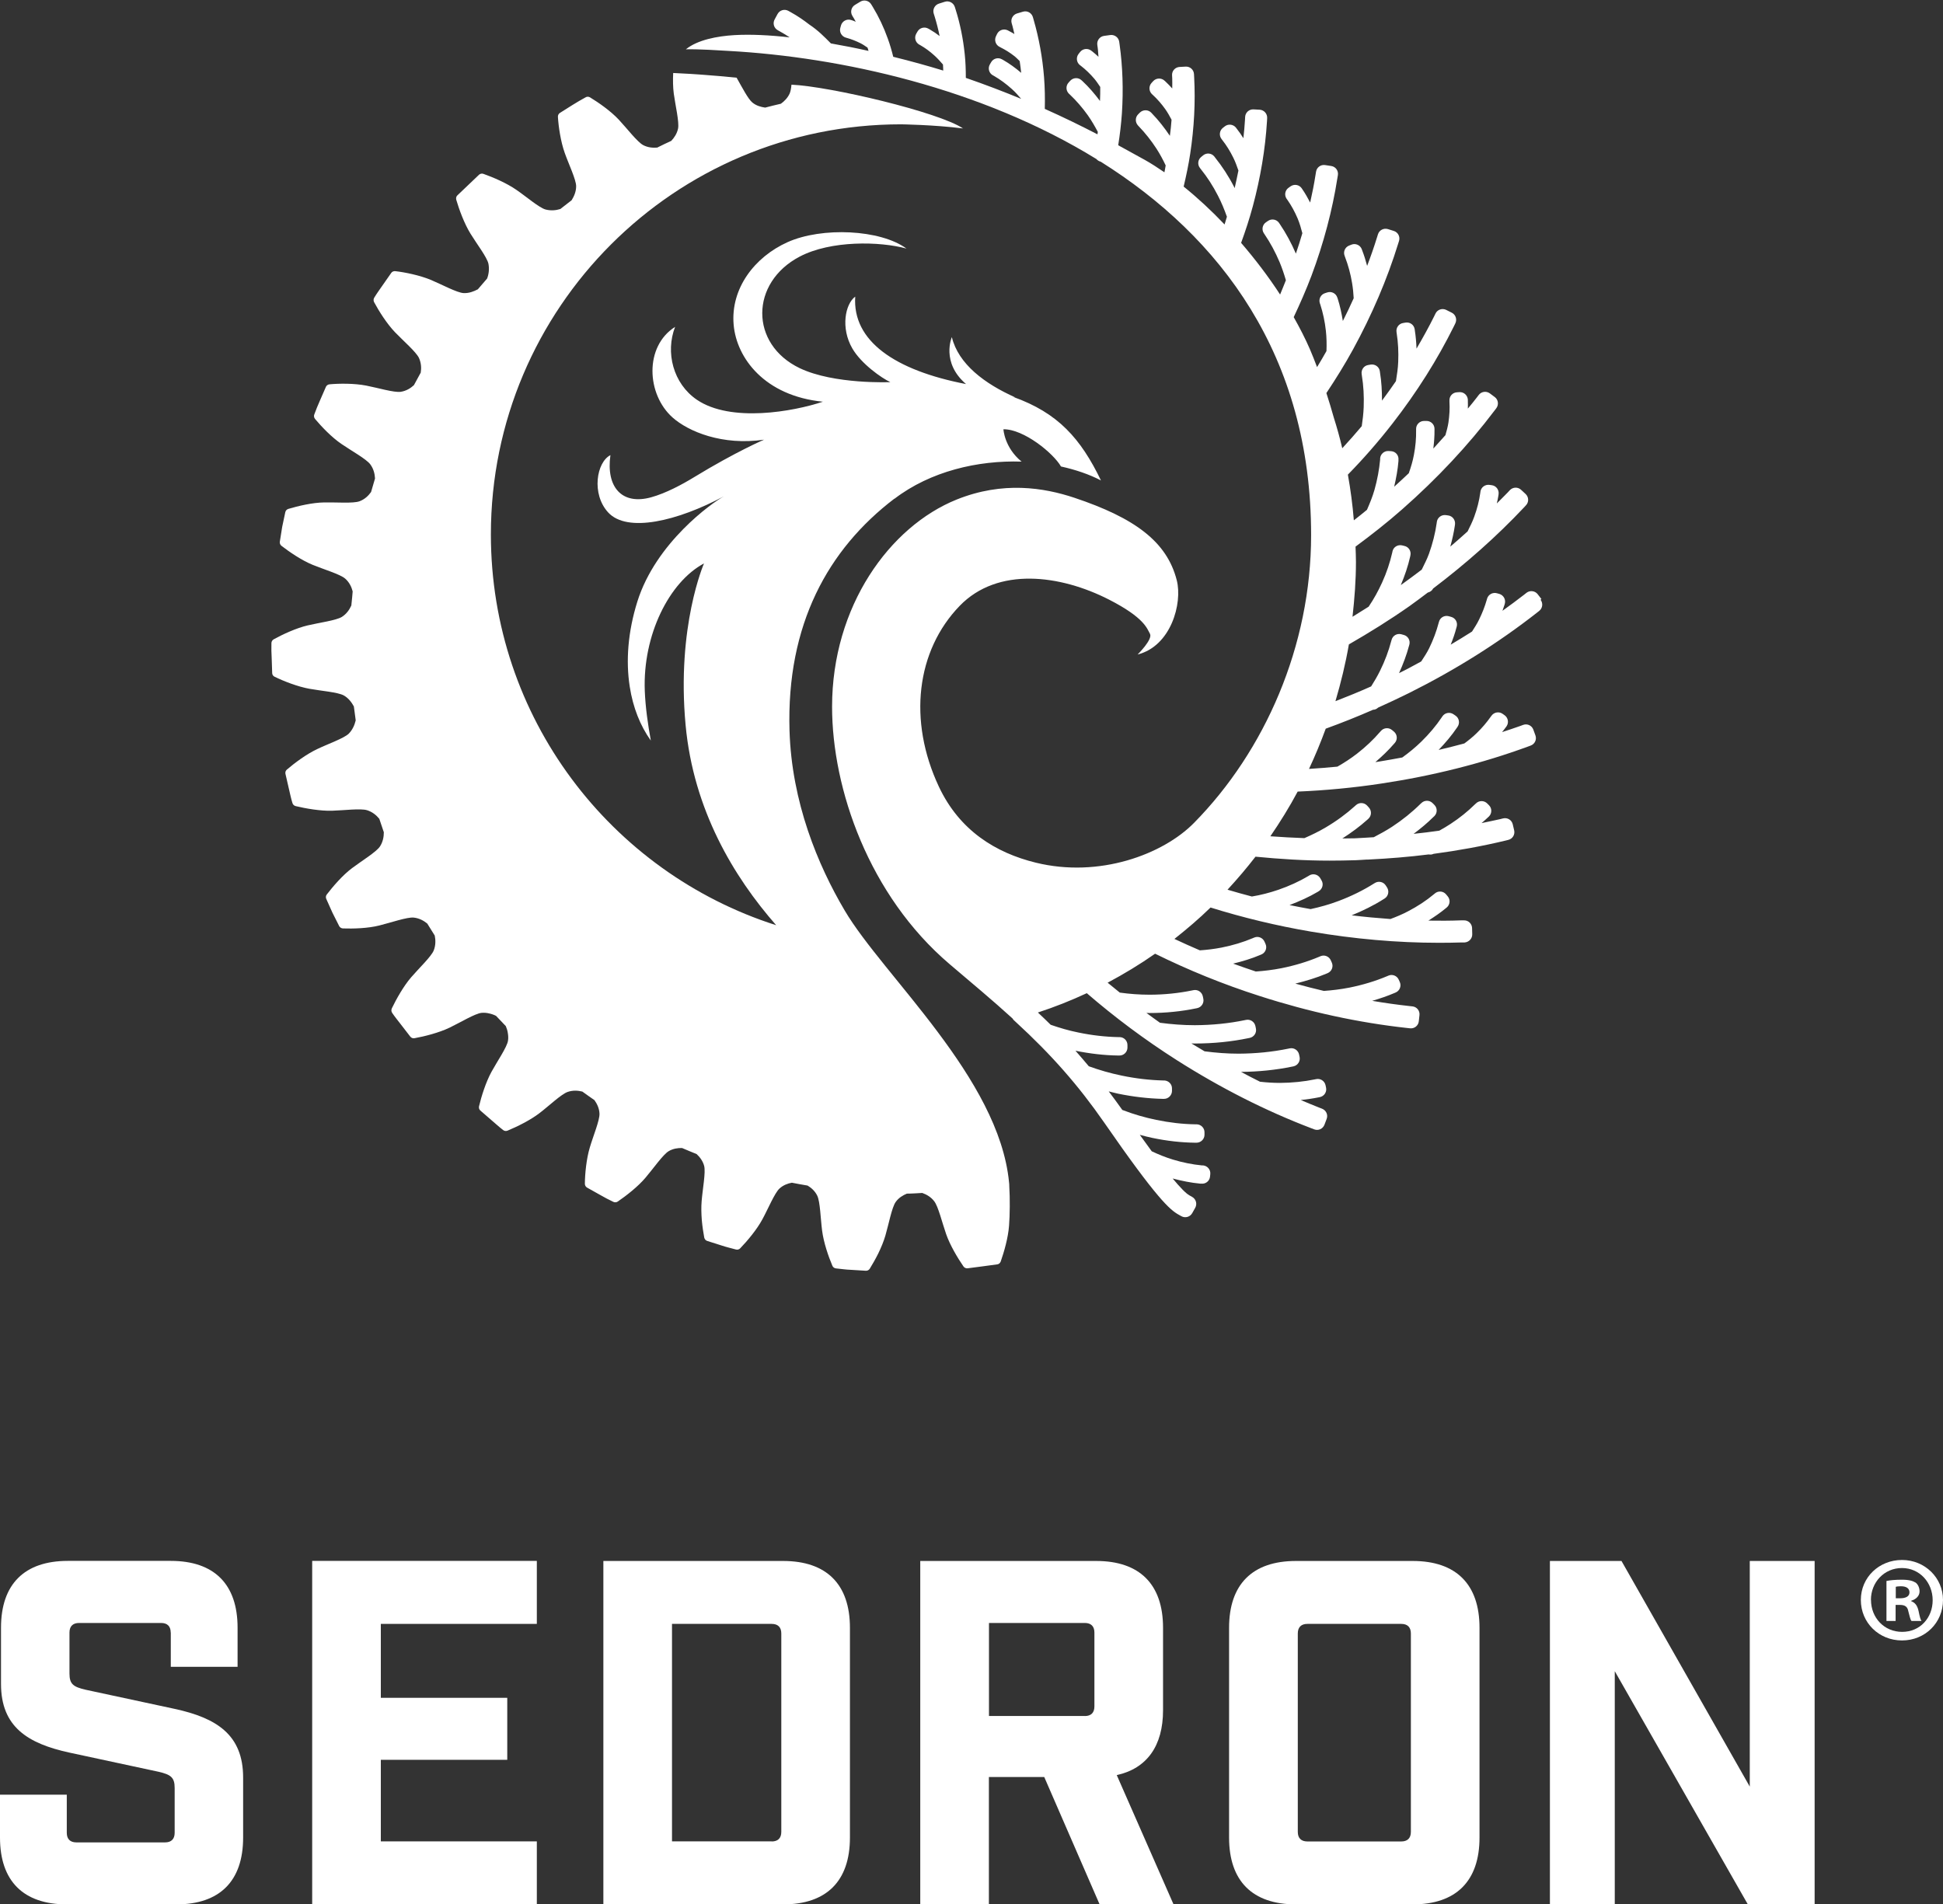
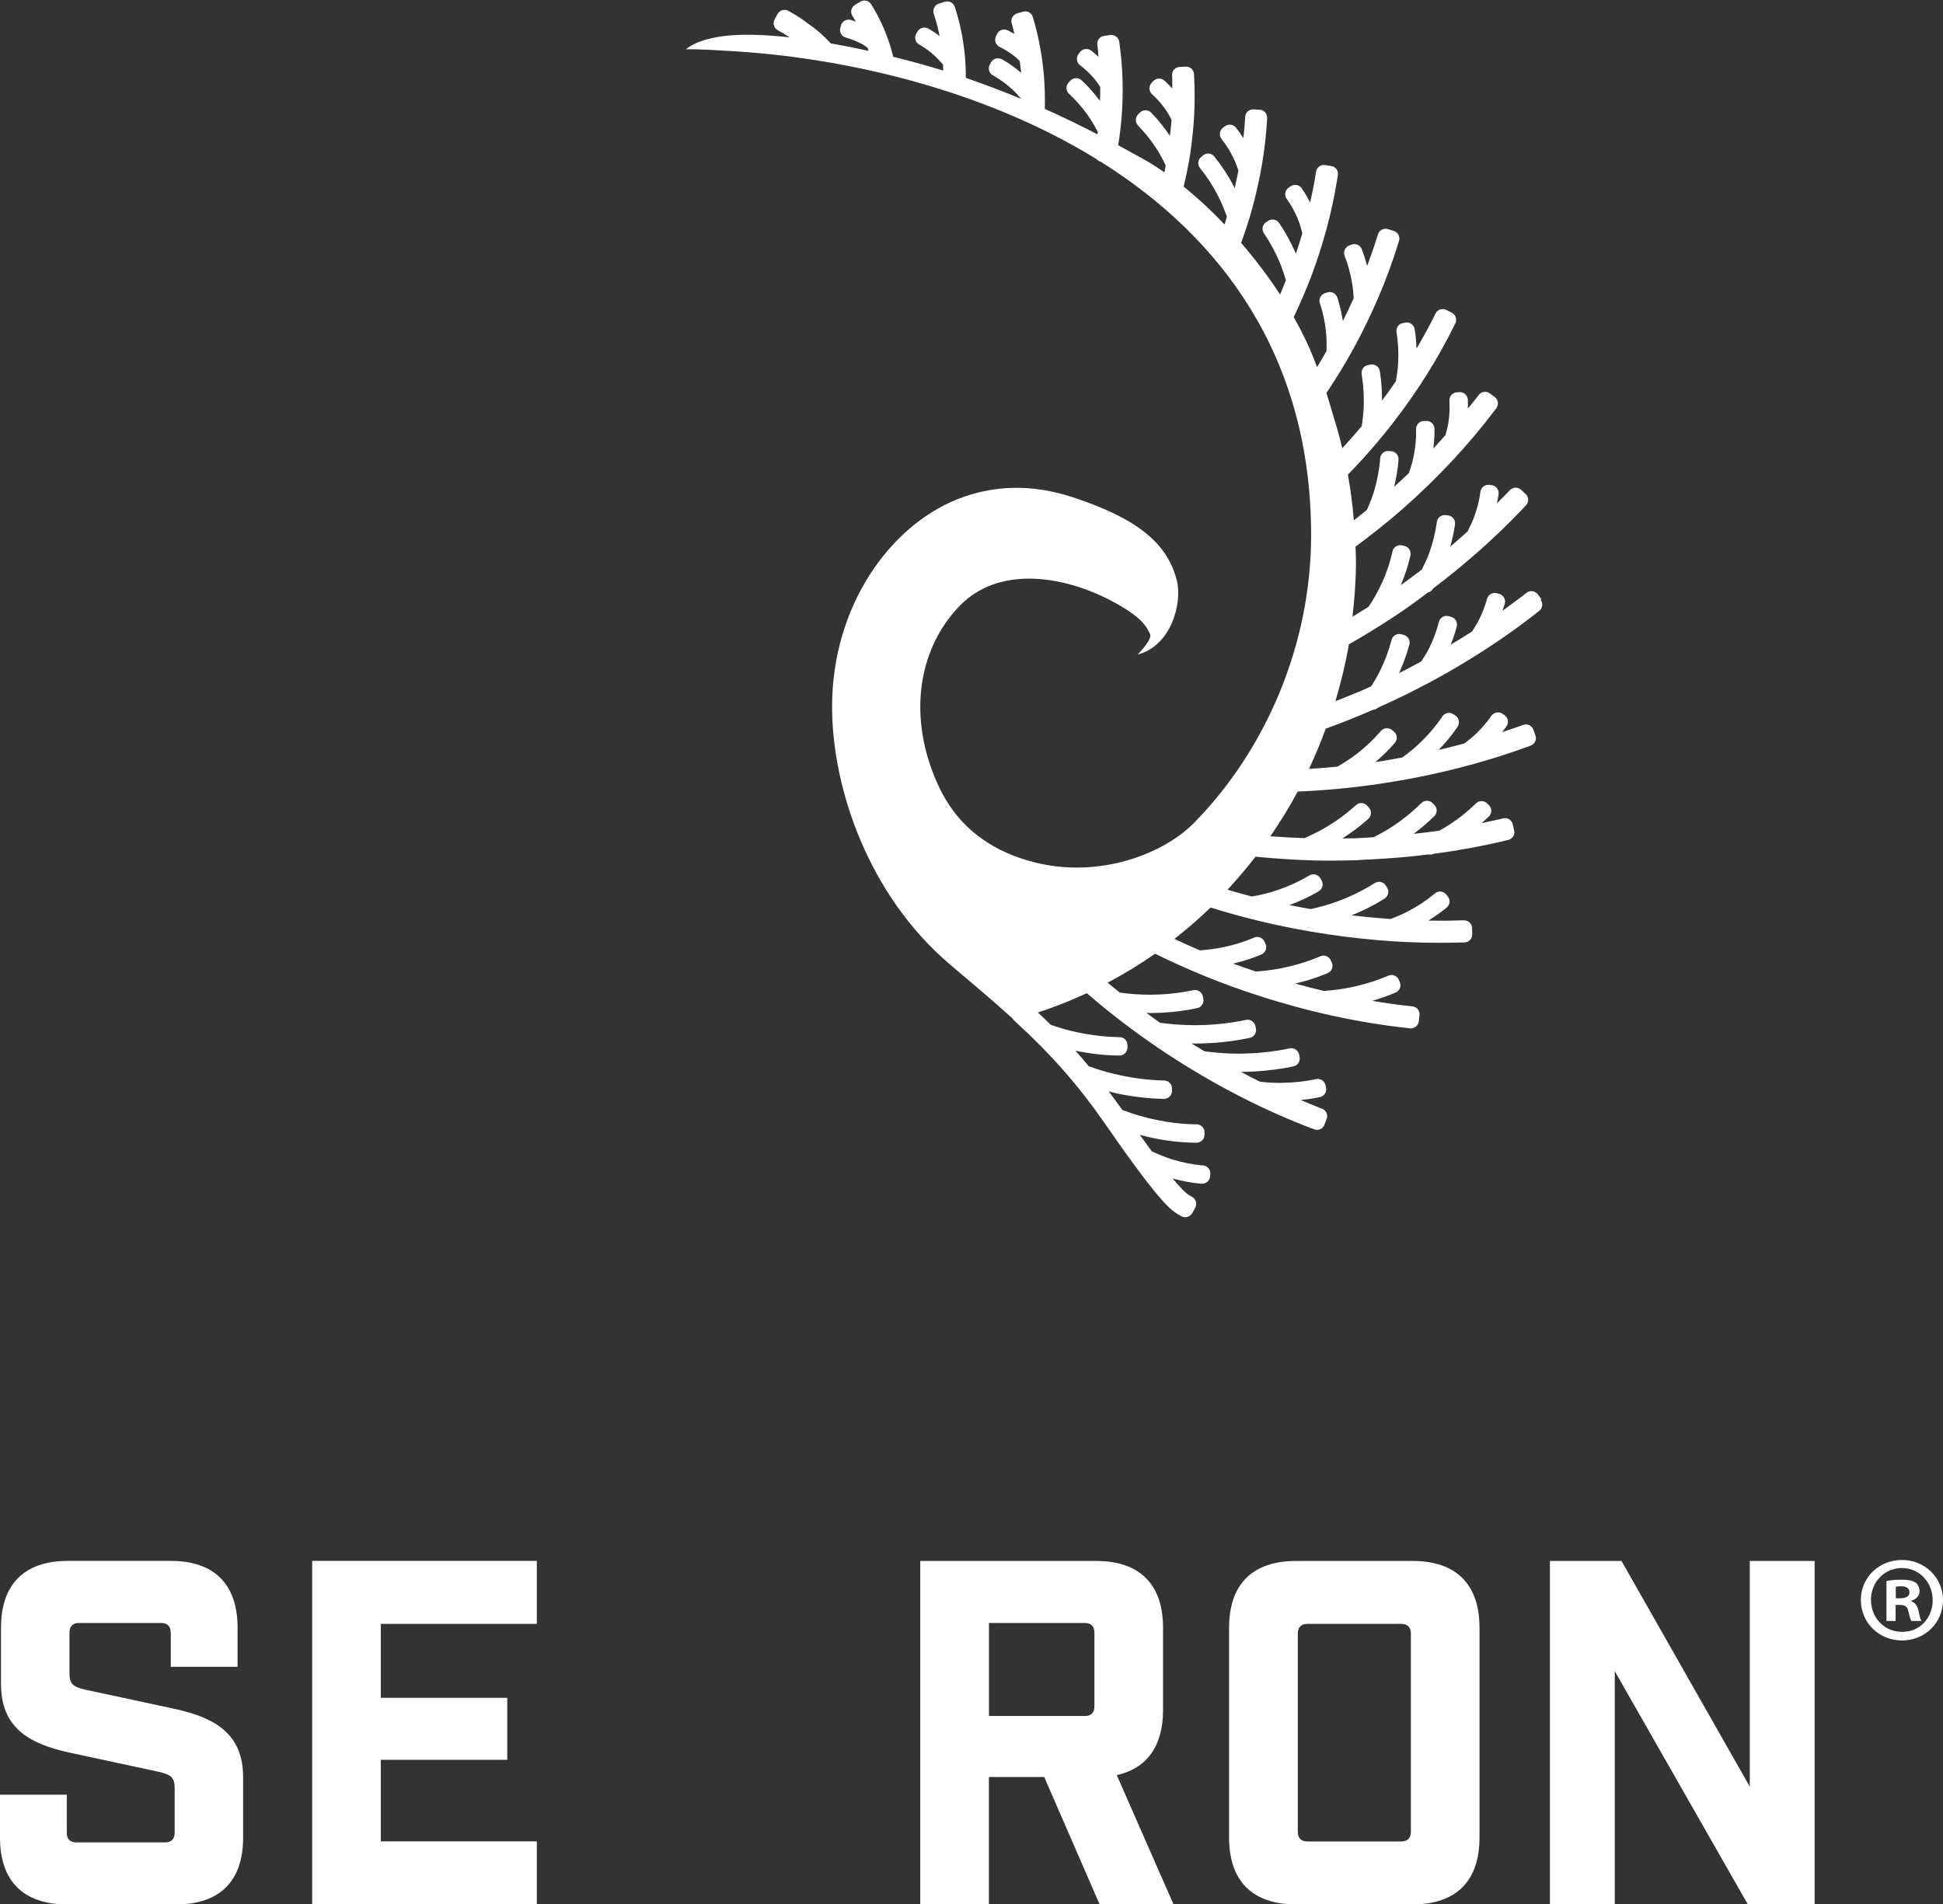
<svg xmlns="http://www.w3.org/2000/svg" id="Layer_2" data-name="Layer 2" viewBox="0 0 231.28 226.7">
  <rect x="0" y="0" width="231.28" height="226.7" fill="#333333" stroke="none" />
  <defs>
    <style>
      .cls-1 {
        fill: #fff;
      }
    </style>
  </defs>
  <g id="Layer_1-2" data-name="Layer 1">
    <g>
      <g>
        <path class="cls-1" d="M20.32,194.34c0-.74-.4-1.14-1.14-1.14h-9.77c-.74,0-1.14.4-1.14,1.14v4.88c0,1.25.45,1.59,1.93,1.93l10.56,2.27c5,1.08,8.18,3.07,8.18,8.18v7.15c0,5.17-2.78,7.95-7.95,7.95H7.95c-5.17,0-7.95-2.78-7.95-7.95v-5.11h7.95v4.54c0,.74.4,1.14,1.14,1.14h10.56c.74,0,1.14-.4,1.14-1.14v-5.34c0-1.25-.45-1.59-1.93-1.93l-10.56-2.27c-5-1.08-8.18-3.07-8.18-8.18v-6.7c0-5.17,2.78-7.95,7.95-7.95h12.26c5.17,0,7.95,2.78,7.95,7.95v4.66h-7.95v-4.09Z" />
        <path class="cls-1" d="M63.9,185.82v7.49h-18.57v8.8h15.05v7.38h-15.05v9.71h18.57v7.49h-26.74v-40.88h26.74Z" />
-         <path class="cls-1" d="M93.22,185.82c5.17,0,7.95,2.78,7.95,7.95v24.98c0,5.17-2.78,7.95-7.95,7.95h-21.4v-40.88h21.4ZM91.86,219.21c.74,0,1.14-.4,1.14-1.14v-23.62c0-.74-.4-1.14-1.14-1.14h-11.87v25.89h11.87Z" />
        <path class="cls-1" d="M130.89,226.7l-6.59-15.16h-6.59v15.16h-8.17v-40.88h20.95c5.17,0,7.95,2.78,7.95,7.95v9.82c0,4.26-1.93,6.93-5.51,7.72l6.76,15.39h-8.8ZM129.13,204.28c.74,0,1.14-.4,1.14-1.14v-8.8c0-.74-.4-1.14-1.14-1.14h-11.41v11.07h11.41Z" />
        <path class="cls-1" d="M154.25,226.7c-5.17,0-7.95-2.78-7.95-7.95v-24.98c0-5.17,2.78-7.95,7.95-7.95h13.91c5.17,0,7.95,2.78,7.95,7.95v24.98c0,5.17-2.78,7.95-7.95,7.95h-13.91ZM154.48,218.07c0,.74.4,1.14,1.14,1.14h11.18c.74,0,1.14-.4,1.14-1.14v-23.62c0-.74-.4-1.14-1.14-1.14h-11.18c-.74,0-1.14.4-1.14,1.14v23.62Z" />
        <path class="cls-1" d="M216,185.82v40.88h-7.95l-15.84-27.76v27.76h-7.72v-40.88h8.52l15.27,26.86v-26.86h7.72Z" />
      </g>
      <g>
-         <path class="cls-1" d="M44.65,56.95l.04-.09c.02-.05.03-.11.05-.16-.03.08-.06.16-.08.24Z" />
-         <path class="cls-1" d="M106.49,59.36c4.26-3.25,9.88-4.58,15.11-4.41-2.05-1.67-2.16-3.85-2.16-3.85,2.42-.03,5.95,2.85,6.85,4.43,1.73.38,3.35.93,4.76,1.66-2.41-4.98-5.1-8.04-10.47-9.95l.28.07c-3.68-1.64-6.78-3.98-7.56-7.18,0,0-1.32,3.01,1.69,5.59-8.51-1.64-13.54-5.15-13.19-10.41-1.2.88-1.75,3.74-.35,6.16,1.06,1.84,3.51,3.55,4.53,4.02,0,0-6.69.29-10.78-1.66-5.98-2.86-5.93-10.19,0-13.29,3.71-1.94,9.53-1.82,12.7-.95-3.1-2.28-10.07-2.6-14.16-.76-3.92,1.76-6.8,5.52-6.41,9.85.35,3.95,3.69,8.45,10.62,9.14-3.5,1.17-10.96,2.52-15.01-.24-2.81-1.92-3.76-5.63-2.58-8.67-3.69,2.34-3.4,8.05-.29,10.8,1.87,1.66,5.92,3.36,10.88,2.63,0,0-3.37,1.44-8.29,4.44-1.47.9-3.41,1.94-5.16,2.42-3.48.96-5.38-1.22-4.84-5.02-1.65.83-2.29,4.62-.27,6.82,2.26,2.46,8.23,1.05,13.8-1.93-1.42.76-8.12,5.52-10.32,12.53-1.13,3.6-1.39,7.08-.91,10.14.38,2.47,1.25,4.66,2.51,6.42-.35-1.93-.64-3.94-.72-5.91-.26-6.67,2.92-12.98,7.05-15.18,0,0-3.29,7.48-2.19,19.26.94,10.08,5.72,18.04,10.78,23.81-19.7-6.29-33.96-24.74-33.96-46.52,0-26.96,21.86-48.82,48.82-48.82,0,0,3.91.05,7.38.49-2.87-1.94-15.79-5-20.42-5.21-.04.44-.11.81-.21,1.04-.24.53-.63.93-1.05,1.23-.63.14-1.25.3-1.87.46-.52-.08-1.06-.22-1.53-.61-.51-.42-1.22-1.81-1.87-2.95-2.76-.28-5.32-.46-7.55-.56-.04.82-.03,1.69.07,2.45.18,1.36.67,3.4.51,4.17-.13.6-.45,1.08-.81,1.46-.56.26-1.12.52-1.67.8-.53.04-1.1,0-1.66-.29-.7-.36-1.97-2.03-2.91-3.03-.96-1.03-2.41-2.04-3.43-2.66-.17-.1-.37-.1-.53,0-.52.29-1.04.58-1.54.9l-1.51.95c-.16.1-.25.28-.24.47.07,1.17.33,2.95.81,4.29.46,1.31,1.36,3.18,1.36,3.97,0,.65-.25,1.2-.54,1.67.12-.09-.78.6-1.34,1.04-.53.17-1.14.22-1.76.06-.75-.2-2.32-1.55-3.46-2.33-1.16-.81-2.8-1.51-3.93-1.91-.18-.07-.39-.03-.53.1l-1.29,1.23-1.29,1.23c-.14.13-.18.33-.13.52.34,1.16.95,2.83,1.69,4.03.72,1.18,1.98,2.82,2.14,3.59.12.62.04,1.25-.16,1.76l-1.1,1.28c-.5.26-1.05.48-1.7.45-.78-.04-2.61-1.03-3.89-1.57-1.3-.54-3.07-.91-4.24-1.04-.19-.02-.38.06-.48.21l-1.02,1.46c-.34.49-.69.97-1,1.48-.1.16-.11.36-.02.54.57,1.06,1.51,2.56,2.49,3.58.96,1,2.51,2.34,2.85,3.06.27.6.3,1.21.21,1.75l-.81,1.49c-.4.37-.92.69-1.56.79-.78.12-2.77-.48-4.13-.74-1.4-.27-3.19-.26-4.36-.15-.19.02-.36.14-.43.31l-.71,1.63c-.12.27-.24.54-.35.82l-.32.83c-.07.18-.03.38.09.53.77.92,1.99,2.2,3.16,2.99,1.13.78,2.95,1.78,3.42,2.42.39.53.53,1.12.56,1.68l-.47,1.61c-.32.45-.76.87-1.37,1.1-.74.28-2.81.11-4.2.14-1.44.02-3.13.43-4.28.77-.19.06-.32.21-.36.39l-.37,1.75-.28,1.76c-.03.18.04.38.2.5.95.73,2.39,1.72,3.71,2.26,1.29.53,3.28,1.12,3.87,1.64.49.43.75.98.89,1.52,0,0-.11,1.34-.16,1.68-.23.51-.58,1.01-1.13,1.36-.68.42-2.73.69-4.07,1.01-1.37.32-2.98,1.07-4.03,1.65-.17.09-.28.27-.28.46-.02.59,0,1.19.03,1.78l.06,1.78c0,.19.11.36.29.44,1.06.52,2.74,1.18,4.13,1.43,1.36.25,3.43.41,4.11.8.56.32.92.81,1.19,1.3-.04-.31.25,1.83.22,1.67-.13.54-.37,1.11-.82,1.57-.55.55-2.51,1.24-3.76,1.84-1.28.6-2.71,1.67-3.62,2.45-.15.13-.2.32-.16.5l.4,1.74c.14.58.25,1.16.43,1.73.05.18.2.33.39.37,1.17.28,2.91.59,4.32.55,1.39-.04,3.42-.3,4.18-.06.63.2,1.1.59,1.45,1.02-.01-.04-.02-.08-.04-.12.19.57.38,1.15.58,1.72,0,.55-.11,1.15-.46,1.69-.43.66-2.21,1.74-3.32,2.58-1.15.86-2.28,2.19-3.01,3.14-.12.15-.14.36-.06.53l.73,1.63.8,1.59c.08.17.26.28.45.29,1.2.04,2.94,0,4.33-.35,1.35-.33,3.31-1.02,4.1-.94.65.07,1.18.36,1.61.71.27.43.61.97.89,1.43.11.54.12,1.16-.12,1.77-.3.74-1.79,2.15-2.69,3.2-.92,1.07-1.78,2.62-2.3,3.7-.08.18-.06.38.04.53.33.49.71.95,1.07,1.42l1.09,1.41c.12.15.3.22.49.19,1.18-.21,2.92-.65,4.19-1.26,1.25-.6,3.02-1.68,3.8-1.76.32-.03.63,0,.91.07.29.06.57.16.82.29l1.16,1.22c.11.26.2.54.24.83.05.29.07.59.02.91-.12.77-1.3,2.48-1.96,3.69-.68,1.24-1.21,2.94-1.49,4.12-.04.19.02.38.16.5l1.35,1.17c.45.38.89.79,1.36,1.15.15.12.35.15.53.07,1.11-.46,2.71-1.24,3.82-2.1,1.1-.84,2.59-2.26,3.34-2.51.61-.21,1.21-.17,1.74-.04.48.34.95.69,1.44,1.02.31.44.57.96.6,1.6.04.78-.76,2.7-1.15,4.03-.41,1.36-.58,3.15-.59,4.32,0,.19.1.37.26.46l1.55.87.78.43.8.4c.17.08.37.07.53-.04.99-.68,2.39-1.76,3.3-2.84.9-1.05,2.07-2.74,2.75-3.15.52-.31,1.08-.39,1.6-.38.57.25,1.15.48,1.73.72.39.36.74.82.9,1.41.2.76-.19,2.8-.3,4.19-.06.71-.04,1.51.02,2.27.07.76.18,1.49.29,2.07.04.19.17.34.35.4l1.7.54c.56.19,1.14.32,1.72.48.18.05.38,0,.51-.14.83-.86,1.97-2.21,2.64-3.45.66-1.21,1.46-3.14,2.04-3.67.44-.4.97-.6,1.47-.69.62.13,1.25.23,1.87.34.45.27.88.65,1.15,1.2.35.71.4,2.79.58,4.17.18,1.4.75,3.07,1.22,4.17.07.18.24.3.43.32.59.06,1.18.15,1.77.17l1.78.11c.19.01.37-.08.47-.24.31-.51.68-1.14,1.02-1.83.34-.7.64-1.43.84-2.11.39-1.33.77-3.37,1.23-4.01.36-.5.85-.79,1.33-.99.62,0,1.22-.05,1.83-.08.51.18,1.02.47,1.41.97.49.6.97,2.61,1.43,3.92.46,1.33,1.38,2.86,2.06,3.85.11.16.3.25.49.23.59-.07,1.18-.15,1.77-.23l1.77-.24c.19-.02.34-.16.41-.34.4-1.14.89-2.85.99-4.26.1-1.24.12-3.26.03-4.68,0-.19-.01-.36-.03-.49-1.2-12.42-14.95-24.55-19.56-32.35-3.21-5.43-6.31-12.9-6.57-21.41-.38-12.63,4.59-21.6,12.47-27.61Z" />
        <path class="cls-1" d="M183.48,71.31l-.45-.58c-.32-.41-.92-.48-1.33-.16l-.29.23c-.83.65-1.7,1.28-2.57,1.91.08-.23.17-.47.24-.7l.04-.14c.14-.5-.15-1.02-.65-1.17l-.29-.08c-.5-.14-1.03.15-1.17.65l-.04.14c-.22.77-.52,1.55-.9,2.32-.25.52-.55.98-.85,1.45-.83.53-1.68,1.05-2.54,1.56.27-.67.51-1.35.68-2.02l.04-.14c.13-.51-.17-1.02-.68-1.15l-.29-.08c-.51-.13-1.02.17-1.15.68l-.04.14c-.26.99-.64,2-1.12,2.99-.28.57-.62,1.07-.95,1.58-.83.45-1.66.91-2.52,1.33-.04.02-.08.04-.12.06.49-1.08.9-2.17,1.19-3.26l.04-.14c.13-.51-.17-1.02-.68-1.15l-.29-.08c-.51-.13-1.02.17-1.15.68l-.04.14c-.31,1.17-.75,2.36-1.33,3.53-.32.65-.68,1.26-1.06,1.86-1.41.63-2.83,1.21-4.25,1.76.65-2.2,1.2-4.45,1.6-6.76,2.45-1.41,4.88-2.92,7.23-4.57.74-.52,1.44-1.06,2.16-1.6.25-.06.49-.21.62-.45v-.02c3.96-3,7.6-6.23,10.82-9.65l.25-.27c.36-.38.34-.98-.04-1.34l-.54-.5c-.38-.36-.98-.34-1.34.04l-.25.27c-.42.44-.87.87-1.3,1.31.07-.32.14-.63.19-.95l.02-.15c.07-.52-.29-1-.8-1.07l-.29-.04c-.52-.07-1,.29-1.07.8l-.02.15c-.13.93-.37,1.89-.72,2.84-.22.62-.51,1.18-.79,1.75-.68.61-1.36,1.22-2.06,1.81.23-.83.42-1.67.54-2.49l.02-.15c.07-.52-.29-1-.8-1.07l-.29-.04c-.52-.07-1,.29-1.07.8l-.02.15c-.17,1.2-.48,2.43-.92,3.66-.24.66-.56,1.26-.86,1.88-.82.62-1.64,1.24-2.49,1.84.47-1.12.86-2.26,1.11-3.38l.03-.15c.12-.51-.2-1.02-.71-1.13l-.29-.07c-.51-.11-1.02.2-1.13.71l-.03.15c-.27,1.18-.67,2.39-1.21,3.57-.46,1.01-.99,1.97-1.58,2.84l-.02.03c-.64.41-1.28.81-1.92,1.2.24-2.15.41-4.32.41-6.53,0-.61-.03-1.21-.05-1.82,1.89-1.4,3.76-2.86,5.55-4.44,4.16-3.66,7.86-7.61,10.99-11.75l.22-.29c.31-.42.23-1.01-.18-1.32l-.59-.44c-.42-.31-1.01-.23-1.32.18l-.22.29c-.34.45-.72.9-1.08,1.34,0-.31.02-.62,0-.92v-.15c-.04-.52-.48-.92-1-.89l-.3.02c-.52.03-.92.47-.89.99v.15c.05.79,0,1.61-.12,2.45-.08.53-.22,1.02-.36,1.51-.48.53-.95,1.07-1.44,1.6.09-.75.15-1.49.14-2.21v-.15c0-.52-.44-.94-.96-.93h-.3c-.52.01-.94.44-.93.96v.15c.02.94-.07,1.93-.26,2.92-.14.76-.36,1.49-.61,2.19-.57.54-1.15,1.08-1.74,1.61.24-1.03.43-2.06.51-3.06v-.15c.05-.52-.33-.98-.86-1.02l-.3-.02c-.52-.04-.98.35-1.02.87v.15c-.11,1.17-.33,2.38-.67,3.59-.24.84-.56,1.62-.9,2.39-.52.42-1.03.85-1.56,1.25-.15-1.84-.39-3.66-.71-5.44l.02-.02c1.85-1.89,3.64-3.94,5.31-6.09,2.89-3.72,5.34-7.61,7.3-11.57l.16-.33c.23-.47.04-1.04-.43-1.27l-.66-.33c-.47-.23-1.04-.04-1.27.43l-.16.33c-.64,1.29-1.35,2.57-2.1,3.85-.03-.74-.09-1.46-.2-2.16l-.02-.15c-.08-.52-.56-.87-1.08-.79l-.29.05c-.52.08-.87.56-.79,1.08l.02.15c.17,1.08.23,2.23.18,3.4-.03.79-.15,1.54-.27,2.29-.53.78-1.09,1.55-1.66,2.32,0-1.15-.06-2.28-.24-3.36l-.02-.15c-.08-.52-.57-.86-1.09-.78l-.29.05c-.52.08-.86.57-.78,1.09l.02.15c.2,1.2.27,2.48.22,3.79-.03.77-.12,1.52-.23,2.25-.76.9-1.53,1.78-2.32,2.63-.29-1.24-.63-2.46-1.01-3.66-.27-.96-.56-1.93-.88-2.91,1.11-1.67,2.19-3.4,3.17-5.19,2.26-4.13,4.07-8.37,5.37-12.58l.11-.35c.15-.5-.13-1.03-.63-1.18l-.7-.22c-.5-.15-1.03.13-1.18.62l-.11.35c-.35,1.14-.75,2.28-1.18,3.41-.17-.64-.36-1.26-.59-1.85l-.05-.14c-.19-.49-.74-.73-1.22-.54l-.28.11c-.49.19-.73.74-.54,1.22l.05.14c.37.97.66,2.01.84,3.11.1.6.16,1.2.19,1.8-.41.91-.83,1.81-1.29,2.71-.15-.91-.34-1.81-.61-2.65l-.05-.14c-.16-.5-.69-.77-1.19-.61l-.28.09c-.5.16-.77.69-.61,1.19l.05.14c.32.99.55,2.05.67,3.15.09.82.1,1.62.07,2.41-.37.64-.73,1.29-1.12,1.91-.28-.72-.55-1.44-.86-2.15-.55-1.26-1.2-2.53-1.92-3.8.76-1.61,1.48-3.25,2.12-4.94,1.45-3.88,2.48-7.78,3.08-11.61l.06-.36c.08-.52-.27-1-.79-1.08l-.73-.11c-.52-.08-1,.27-1.08.79l-.06.36c-.17,1.1-.39,2.2-.64,3.31-.29-.55-.59-1.09-.93-1.58l-.08-.12c-.3-.43-.89-.53-1.32-.23l-.24.17c-.43.3-.53.89-.23,1.32l.09.12c.47.67.88,1.42,1.22,2.22.24.58.41,1.17.56,1.75-.24.81-.49,1.62-.77,2.43-.55-1.27-1.19-2.46-1.92-3.53l-.08-.12c-.29-.43-.88-.54-1.31-.25l-.25.17c-.43.29-.54.88-.25,1.31l.08.12c.68,1,1.28,2.11,1.79,3.31.3.72.54,1.44.75,2.16-.23.57-.45,1.14-.69,1.7-1.38-2.12-2.96-4.2-4.64-6.15.52-1.43,1-2.89,1.4-4.38.91-3.4,1.48-6.8,1.68-10.1l.02-.37c.03-.52-.37-.97-.89-1l-.73-.04c-.52-.03-.97.37-1,.89l-.02.37c-.04.72-.11,1.44-.19,2.17-.25-.4-.51-.78-.79-1.13l-.09-.12c-.32-.41-.92-.48-1.33-.16l-.23.18c-.41.32-.48.92-.16,1.33l.09.12c.49.62.93,1.33,1.31,2.1.25.5.43,1.02.61,1.53-.14.7-.29,1.4-.45,2.1-.02-.04-.03-.08-.05-.12-.66-1.29-1.43-2.47-2.28-3.53l-.09-.12c-.33-.41-.92-.47-1.33-.14l-.23.19c-.41.33-.47.92-.14,1.33l.09.12c.76.94,1.45,2,2.04,3.16.43.83.77,1.67,1.07,2.51-.1.31-.18.62-.28.92-1.58-1.66-3.22-3.18-4.87-4.51.3-1.28.58-2.58.78-3.91.47-3.1.63-6.17.47-9.11l-.02-.37c-.03-.52-.47-.92-.99-.89l-.73.04c-.52.03-.92.47-.89.99l.02.37c.02.39,0,.8,0,1.2-.26-.29-.53-.57-.81-.83l-.11-.1c-.38-.35-.98-.33-1.34.05l-.2.22c-.35.38-.33.98.05,1.34l.11.1c.53.49,1.02,1.05,1.47,1.68.29.41.52.83.75,1.26-.04.63-.12,1.28-.2,1.92-.65-.96-1.35-1.86-2.12-2.65l-.1-.11c-.36-.37-.96-.38-1.34-.02l-.21.21c-.37.36-.38.96-.02,1.34l.1.11c.75.78,1.46,1.67,2.09,2.64.42.65.78,1.32,1.1,2-.05.27-.09.55-.15.82-.79-.54-1.57-1.05-2.34-1.48-1.01-.56-2.07-1.15-3.16-1.74.2-1.25.35-2.53.44-3.81.18-2.8.09-5.54-.27-8.14l-.05-.36c-.07-.52-.55-.88-1.07-.81l-.73.1c-.52.07-.88.55-.81,1.07l.05.36c.05.34.05.71.09,1.06-.24-.22-.48-.44-.74-.64l-.12-.09c-.41-.32-1.01-.25-1.33.16l-.18.23c-.32.41-.25,1.01.16,1.33l.12.09c.57.44,1.11.96,1.61,1.55.26.31.47.64.69.96,0,.55,0,1.11-.03,1.67-.64-.86-1.33-1.66-2.08-2.36l-.11-.1c-.38-.36-.98-.34-1.34.04l-.2.22c-.36.38-.34.98.04,1.34l.11.1c.76.72,1.48,1.55,2.13,2.46.45.64.84,1.31,1.19,1.98-.01.1-.03.19-.04.29-1.93-1-3.99-2.01-6.27-3.03.03-1.24.01-2.51-.09-3.78-.19-2.37-.61-4.65-1.23-6.8l-.1-.35c-.15-.5-.67-.79-1.17-.64l-.71.21c-.5.15-.79.67-.64,1.17l.1.35c.09.3.14.63.22.93-.22-.13-.44-.26-.66-.37l-.13-.07c-.47-.23-1.04-.04-1.27.43l-.13.27c-.23.47-.04,1.04.43,1.27l.13.07c.54.27,1.08.6,1.59,1,.25.19.45.41.67.62.07.46.13.93.18,1.4-.69-.59-1.41-1.11-2.16-1.54l-.13-.07c-.45-.26-1.03-.11-1.29.35l-.15.26c-.26.45-.11,1.03.35,1.29l.13.07c.73.42,1.44.94,2.12,1.55.42.37.78.78,1.13,1.19-2.03-.84-4.22-1.68-6.59-2.5,0-.93-.03-1.88-.13-2.82-.19-1.84-.55-3.61-1.07-5.27l-.11-.35c-.16-.5-.69-.78-1.19-.62l-.7.22c-.5.16-.78.69-.62,1.19l.11.35c.23.75.43,1.52.59,2.32-.39-.3-.79-.57-1.21-.81l-.13-.07c-.45-.26-1.03-.11-1.29.34l-.15.26c-.26.45-.11,1.03.34,1.29l.13.07c.58.33,1.14.74,1.67,1.22.38.34.72.72,1.04,1.09.02.24.02.48.03.72-1.73-.53-3.76-1.1-5.95-1.64-.18-.73-.39-1.46-.65-2.17-.48-1.35-1.08-2.61-1.78-3.76l-.19-.31c-.27-.45-.85-.59-1.3-.32l-.63.38c-.45.27-.59.85-.32,1.3l.19.31c.08.13.14.27.22.4-.15-.05-.3-.14-.46-.18l-.14-.04c-.5-.14-1.02.16-1.16.66l-.08.29c-.14.5.16,1.02.66,1.16l.14.04c.53.15,1.07.36,1.61.63.3.15.56.34.83.52.05.13.07.26.12.39-1.47-.33-2.98-.63-4.48-.89-.81-.82-1.55-1.57-2.56-2.24-.71-.55-1.44-1.05-2.19-1.46l-.32-.18c-.46-.25-1.03-.08-1.28.38l-.35.65c-.25.46-.08,1.03.38,1.28l.32.18c.37.2.73.43,1.09.67-2.38-.27-4.63-.38-6.57-.27-2.06.12-4.41.57-5.78,1.69,1.57-.04,4.16.14,5.06.19,13.35.73,30.1,4.43,43.8,12.87.13.15.31.27.52.32,14.23,8.94,25.04,23.07,25.04,44.45,0,13.21-5.51,25.7-13.94,34.26-3.7,3.76-11.29,6.59-18.84,4.73-4.77-1.17-9.08-3.83-11.53-9.05-3.69-7.86-2.69-16.18,2.48-21.52,4.52-4.67,11.96-3.72,17.8-.73,4.15,2.13,4.49,3.4,4.85,4.06.36.66-1.47,2.46-1.47,2.46,3.96-.99,5.36-6.08,4.66-8.83-1.17-4.6-4.99-7.42-12.2-9.83-3.61-1.2-8.5-2-14.01.22-7.96,3.21-14.82,12.69-14.82,24.66,0,9.77,4.38,22.47,14,30.65,2.62,2.23,5.09,4.28,7.48,6.46.04.06.08.13.14.19l.27.25c4.21,3.86,7.44,7.54,10.48,11.92,6.29,9.09,7.84,10.42,8.89,11l.32.18c.46.25,1.03.09,1.29-.37l.36-.64c.25-.46.09-1.03-.37-1.29l-.32-.18c-.42-.23-1.08-.91-2-2.01,1.1.29,2.19.51,3.27.61h.15c.52.06.98-.32,1.03-.84l.03-.3c.05-.52-.34-.98-.86-1.03h-.15c-1.12-.11-2.28-.34-3.43-.69-.89-.27-1.72-.61-2.53-.99-.44-.6-.91-1.25-1.42-1.96.5.13,1,.27,1.51.37,1.72.36,3.43.55,5.08.57h.15c.52,0,.95-.41.96-.93v-.3c.01-.52-.41-.95-.93-.96h-.15c-1.51-.02-3.08-.2-4.67-.53-1.36-.28-2.66-.66-3.89-1.13l-.14-.05s-.02-.03-.03-.04c-.52-.75-1.06-1.45-1.59-2.17.37.09.73.19,1.1.27,1.8.37,3.59.58,5.31.62h.15c.52.01.95-.4.97-.92v-.3c.02-.52-.4-.95-.92-.97h-.15c-1.59-.04-3.24-.23-4.92-.58-1.36-.28-2.67-.66-3.91-1.11-.52-.62-1.05-1.24-1.59-1.85,1.73.35,3.44.55,5.08.57h.15c.52.01.95-.41.96-.93v-.3c.01-.52-.4-.95-.92-.96h-.15c-1.54-.03-3.15-.21-4.78-.55-1.14-.23-2.23-.55-3.29-.92-.49-.49-1-.97-1.52-1.46,1.99-.65,3.93-1.42,5.82-2.3,3.3,2.85,6.88,5.53,10.71,7.97,5.22,3.32,10.61,6.05,16.02,8.11l.34.13c.49.19,1.03-.06,1.22-.55l.26-.69c.19-.49-.06-1.03-.55-1.22l-.34-.13c-.73-.28-1.46-.6-2.19-.9.72-.08,1.44-.18,2.13-.32l.15-.03c.51-.11.84-.61.73-1.12l-.06-.29c-.11-.51-.61-.84-1.12-.73l-.15.03c-1.31.27-2.71.41-4.15.42-.81,0-1.6-.05-2.38-.14-.76-.37-1.51-.77-2.26-1.17,2.1-.02,4.15-.23,6.09-.63l.15-.03c.51-.11.84-.61.73-1.12l-.06-.29c-.11-.51-.61-.84-1.12-.73l-.15.03c-1.88.39-3.88.59-5.94.6-1.39,0-2.73-.11-4.04-.28-.52-.31-1.05-.62-1.57-.94.11,0,.23.01.34.01h.09c2.21,0,4.35-.22,6.37-.64l.15-.03c.51-.11.84-.61.73-1.12l-.06-.29c-.11-.51-.61-.84-1.12-.73l-.15.03c-1.88.39-3.88.59-5.94.6-1.41,0-2.8-.11-4.15-.29-.55-.38-1.07-.78-1.61-1.17.1,0,.21.01.31.01h.07c1.91,0,3.76-.19,5.51-.55l.15-.03c.51-.11.84-.61.73-1.12l-.06-.29c-.11-.51-.61-.84-1.12-.73l-.15.03c-1.61.33-3.31.51-5.07.51-1.21,0-2.39-.09-3.54-.25-.49-.39-.97-.78-1.45-1.18,1.95-1.04,3.84-2.18,5.65-3.45,3.93,1.94,8.09,3.64,12.43,5.03,5.89,1.9,11.79,3.18,17.55,3.81l.37.04c.52.06.99-.32,1.04-.84l.08-.73c.06-.52-.32-.99-.84-1.04l-.37-.04c-1.46-.16-2.94-.37-4.42-.62.92-.27,1.81-.57,2.65-.93l.14-.06c.48-.2.71-.76.5-1.24l-.12-.27c-.2-.48-.76-.71-1.24-.5l-.14.06c-1.4.59-2.92,1.05-4.52,1.37-1.02.2-2.03.32-3.02.39-1.13-.27-2.26-.55-3.4-.87,1.29-.32,2.54-.7,3.71-1.19l.14-.06c.48-.2.71-.76.5-1.24l-.12-.27c-.2-.48-.76-.71-1.24-.5l-.14.06c-1.4.59-2.92,1.05-4.52,1.37-1.02.2-2.03.32-3.03.39-.91-.31-1.81-.61-2.7-.94,1.12-.27,2.21-.6,3.22-1.03l.14-.06c.48-.2.71-.76.5-1.24l-.12-.27c-.2-.48-.76-.71-1.24-.5l-.14.06c-1.16.49-2.42.87-3.74,1.13-.87.17-1.73.27-2.58.33-1.02-.44-2.04-.89-3.03-1.36,1.49-1.18,2.94-2.41,4.3-3.74,3.84,1.2,7.85,2.17,11.96,2.87,5.16.88,10.27,1.33,15.23,1.33.9,0,1.79-.01,2.68-.04h.37c.52-.03.93-.47.91-.99l-.02-.73c-.02-.52-.45-.93-.98-.91h-.37c-1.27.05-2.56.05-3.85.03.73-.46,1.43-.94,2.07-1.47l.11-.09c.4-.33.46-.93.12-1.33l-.19-.23c-.33-.4-.93-.46-1.33-.12l-.11.09c-.92.77-1.97,1.46-3.11,2.05-.68.36-1.38.65-2.08.91-1.53-.11-3.06-.25-4.61-.44,1.34-.55,2.63-1.18,3.79-1.92l.13-.08c.44-.28.57-.86.3-1.3l-.16-.25c-.28-.44-.86-.57-1.3-.3l-.13.08c-1.27.8-2.67,1.49-4.18,2.06-1.11.42-2.23.73-3.34.97-.84-.15-1.68-.31-2.51-.48,1.18-.45,2.32-.96,3.35-1.57l.13-.08c.45-.27.6-.85.33-1.29l-.15-.26c-.27-.45-.85-.6-1.3-.33l-.13.08c-1.08.64-2.28,1.19-3.56,1.63-1.05.36-2.11.63-3.15.8-.98-.25-1.94-.53-2.9-.81,1.16-1.26,2.28-2.57,3.33-3.93,2.89.28,5.82.47,8.81.47,1.03,0,2.06-.02,3.1-.05.45-.01.9-.06,1.35-.08.06,0,.12,0,.18,0,2.43-.12,4.82-.31,7.18-.61.17.03.35.03.53-.05l.05-.02c2.92-.39,5.77-.91,8.53-1.57l.36-.09c.51-.12.82-.63.7-1.14l-.17-.72c-.12-.51-.63-.82-1.14-.7l-.36.09c-.73.17-1.47.31-2.21.47.26-.23.53-.45.77-.69l.11-.1c.37-.37.37-.97,0-1.34l-.21-.21c-.37-.37-.97-.37-1.34,0l-.11.1c-.85.84-1.83,1.63-2.9,2.33-.44.29-.9.56-1.35.81-1.01.15-2.03.27-3.06.38.84-.63,1.65-1.3,2.36-2.01l.11-.1c.37-.37.37-.97,0-1.34l-.21-.21c-.37-.37-.97-.37-1.34,0l-.11.1c-.99.98-2.13,1.9-3.38,2.72-.71.46-1.44.86-2.17,1.24-.75.04-1.5.1-2.25.13-.5.02-.99,0-1.49.02,1.07-.69,2.08-1.43,2.98-2.24l.11-.1c.39-.35.42-.95.07-1.34l-.2-.22c-.35-.39-.95-.42-1.34-.07l-.11.1c-1.04.94-2.21,1.8-3.5,2.56-.83.49-1.68.9-2.53,1.27-1.36-.05-2.71-.12-4.05-.22,1.17-1.71,2.27-3.48,3.25-5.32,3.29-.14,6.63-.45,9.98-.96,6.12-.92,11.98-2.4,17.41-4.39l.35-.13c.49-.18.74-.72.56-1.21l-.25-.69c-.18-.49-.72-.74-1.21-.56l-.35.13c-.71.26-1.44.49-2.16.73.15-.19.3-.37.44-.57l.09-.12c.3-.43.19-1.02-.23-1.32l-.24-.17c-.43-.3-1.02-.19-1.32.23l-.09.12c-.47.67-1.03,1.33-1.67,1.95-.47.46-.97.86-1.47,1.23-1.01.27-2.03.53-3.06.77.81-.85,1.56-1.73,2.18-2.65l.08-.12c.29-.43.18-1.02-.25-1.31l-.25-.17c-.43-.29-1.02-.18-1.31.25l-.08.12c-.68,1.01-1.5,1.98-2.43,2.89-.72.7-1.49,1.33-2.27,1.89-.95.17-1.89.35-2.85.5-.12.02-.24.03-.35.05.8-.69,1.56-1.41,2.22-2.18l.1-.11c.34-.4.29-.99-.1-1.33l-.23-.19c-.4-.34-.99-.29-1.33.1l-.1.11c-.79.92-1.71,1.79-2.74,2.59-.76.59-1.55,1.1-2.34,1.55-1.13.11-2.26.2-3.38.27.73-1.56,1.39-3.15,1.99-4.79,1.88-.68,3.76-1.43,5.63-2.25.23,0,.44-.1.61-.26,1.23-.55,2.45-1.13,3.67-1.73,5.53-2.76,10.65-5.98,15.21-9.55l.29-.23c.41-.32.48-.92.16-1.33Z" />
      </g>
      <path class="cls-1" d="M231.28,190.46c0,2.7-2.12,4.82-4.88,4.82s-4.9-2.12-4.9-4.82,2.18-4.76,4.9-4.76,4.88,2.12,4.88,4.76ZM222.71,190.46c0,2.12,1.57,3.8,3.71,3.8s3.63-1.68,3.63-3.77-1.54-3.83-3.66-3.83-3.69,1.71-3.69,3.8ZM225.65,192.96h-1.1v-4.76c.44-.09,1.05-.15,1.83-.15.9,0,1.31.15,1.65.35.26.2.46.58.46,1.05,0,.52-.41.93-.99,1.1v.06c.46.17.73.52.87,1.16.15.73.23,1.02.35,1.19h-1.19c-.15-.17-.23-.61-.38-1.16-.09-.52-.38-.75-.99-.75h-.52v1.92ZM225.67,190.26h.52c.61,0,1.1-.2,1.1-.7,0-.44-.32-.73-1.02-.73-.29,0-.49.03-.61.06v1.36Z" />
    </g>
  </g>
</svg>